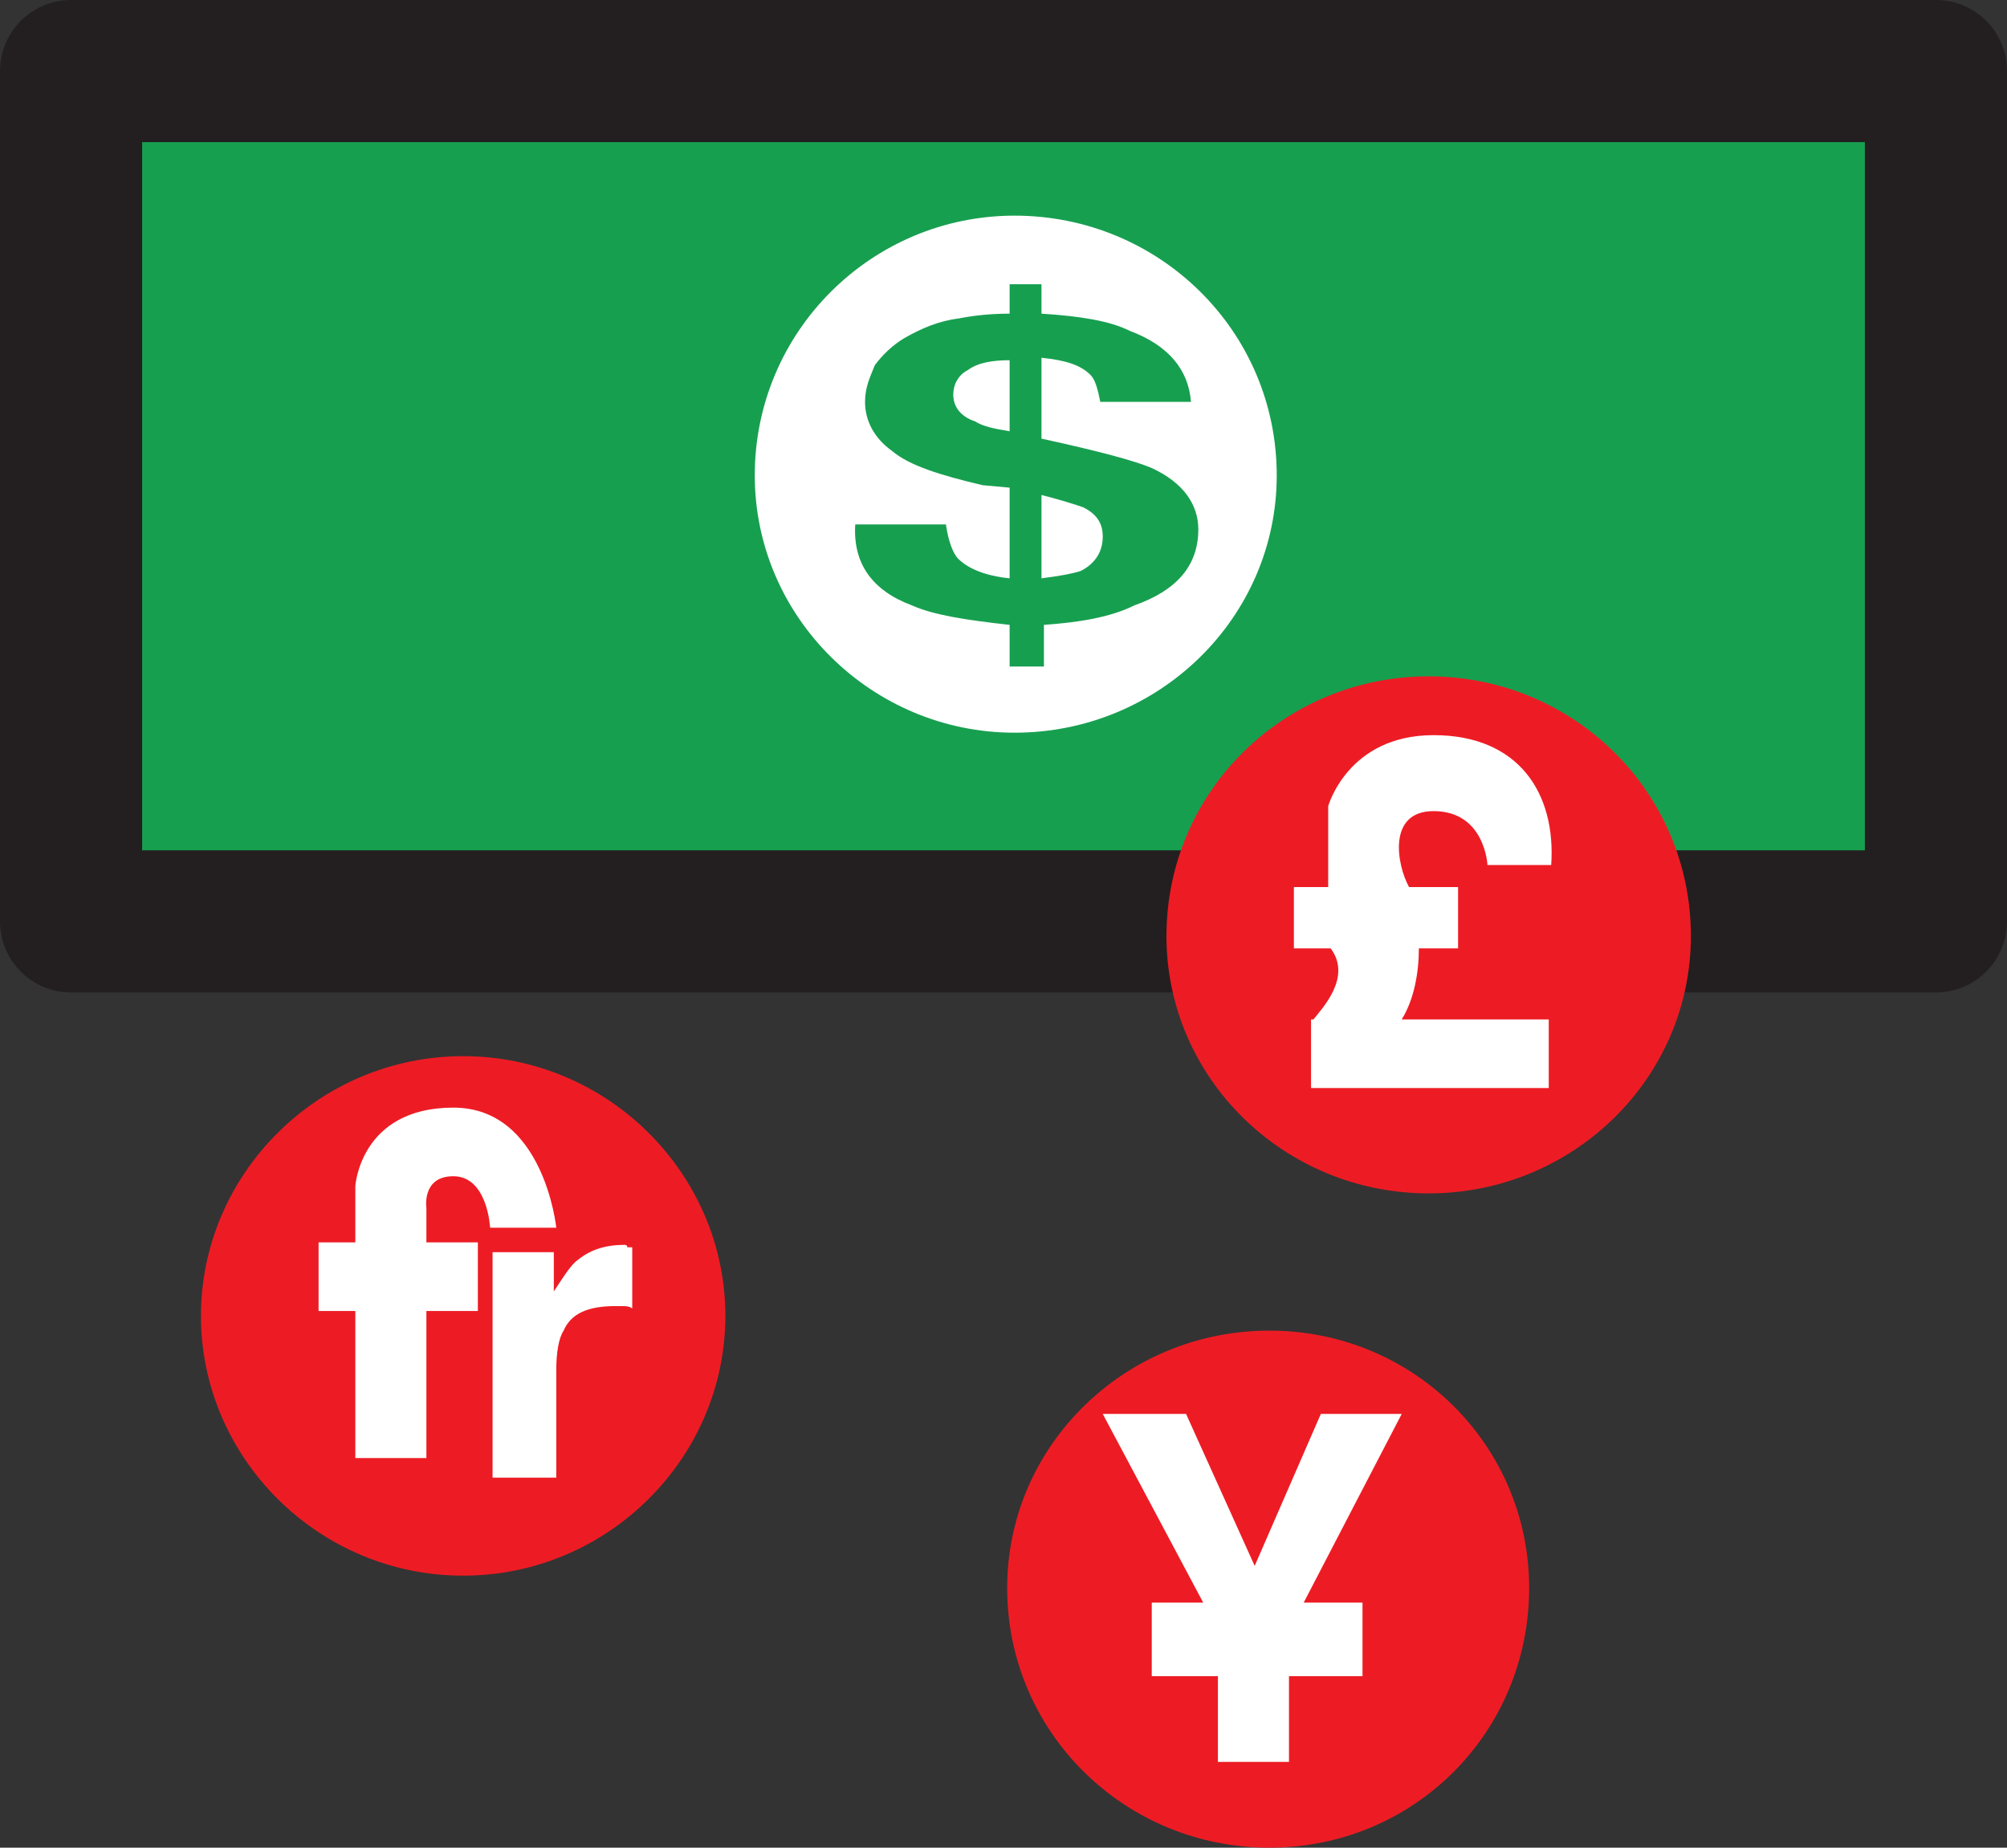
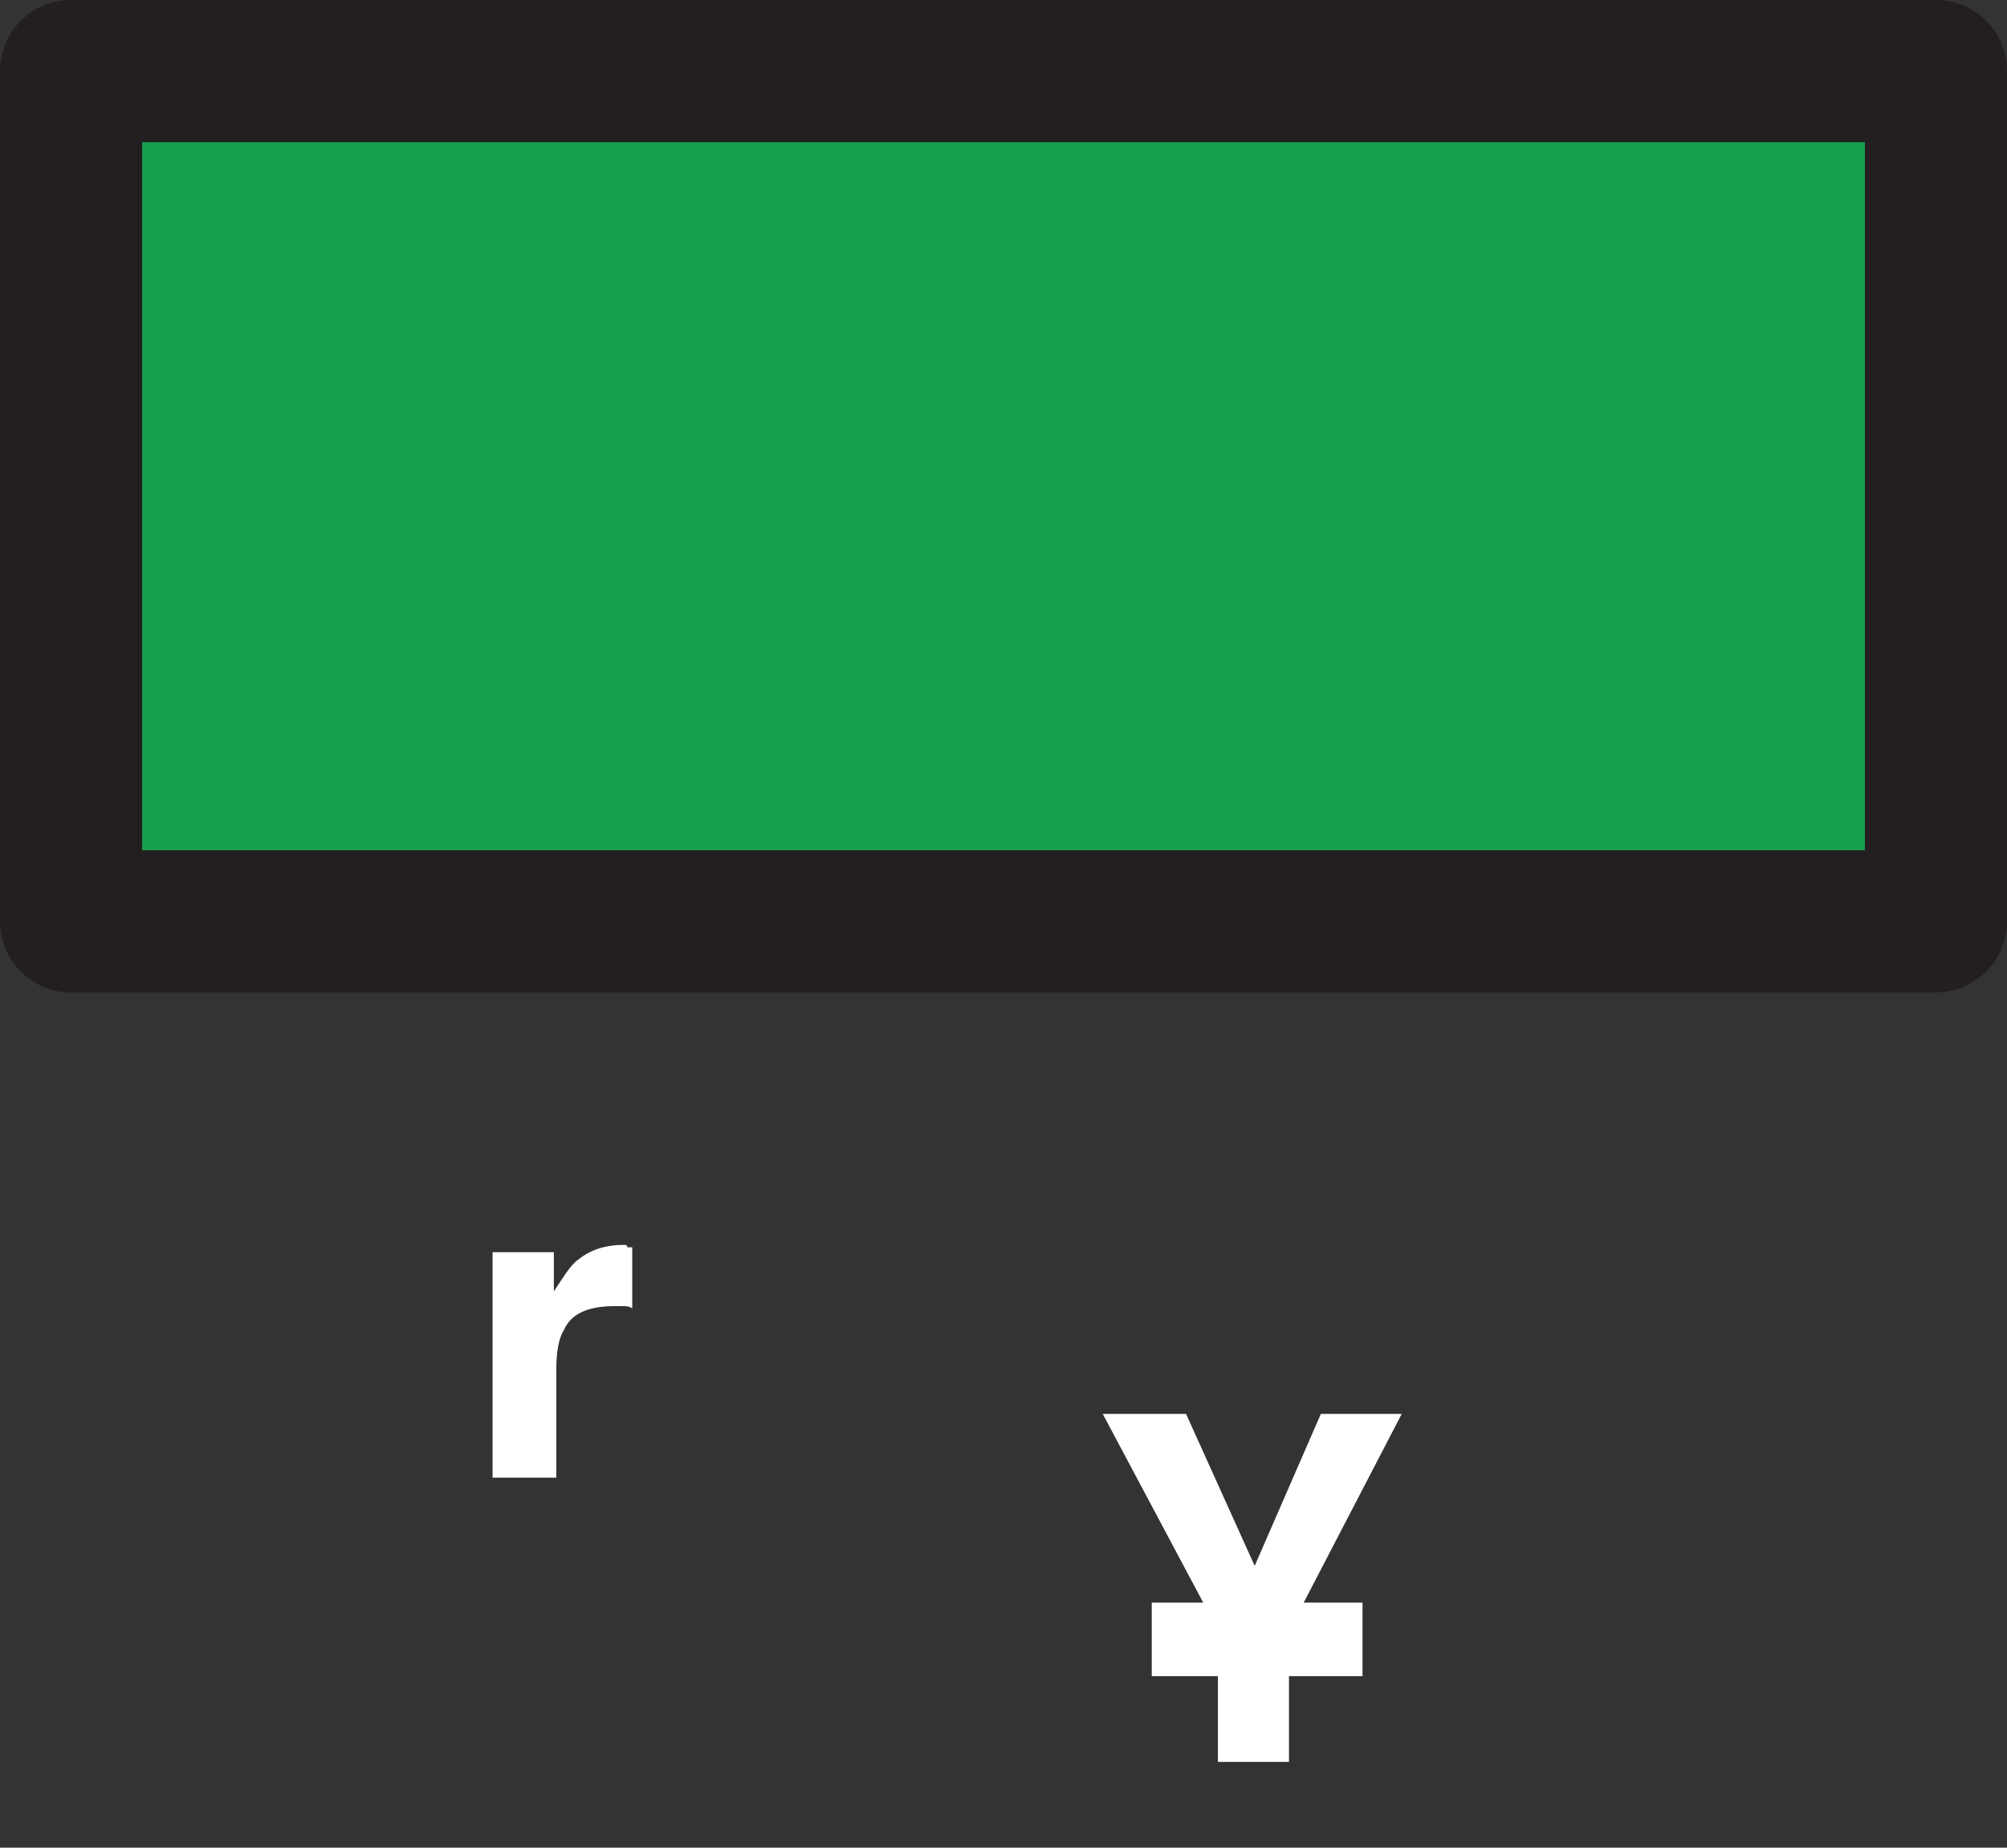
<svg xmlns="http://www.w3.org/2000/svg" width="614.25" height="565.5">
  <rect width="100%" height="100%" fill="#333333" stroke="none" />
  <path fill="#179f50" fill-rule="evenodd" d="M21.75 21.75H592.5V282H21.75V21.75" />
  <path fill="none" stroke="#231f20" stroke-linecap="round" stroke-linejoin="round" stroke-miterlimit="10" stroke-width="43.5" d="M21.75 21.75H592.5V282H21.75Zm0 0" />
-   <path fill="#ed1c24" fill-rule="evenodd" d="M61.5 402.75c0-43.5 36-79.5 80.25-79.5s80.25 36 80.25 79.5-36 79.5-80.25 79.5-80.25-36-80.25-79.5M308.25 486c0-43.5 36-78.75 80.25-78.75S468 442.5 468 486c0 44.25-35.25 79.5-79.5 79.5s-80.25-35.25-80.25-79.5M357 286.5c0-44.25 36-79.5 80.25-79.5s80.25 35.25 80.25 79.5c0 43.5-36 78.75-80.25 78.75S357 330 357 286.5" />
-   <path fill="#fff" fill-rule="evenodd" d="M231 145.5c0-44.25 36-79.5 79.5-79.5 44.25 0 80.25 35.25 80.25 79.5 0 43.5-36 78.75-80.25 78.75-43.5 0-79.5-35.25-79.5-78.75" />
  <path fill="#179f50" fill-rule="evenodd" d="M318.75 177c6-.75 9.75-1.5 12-2.25 4.5-2.25 6.75-6 6.75-10.5 0-3.75-1.5-6.75-6-9-2.25-.75-6.75-2.25-12.75-3.75V177M309 110.25c-5.25 0-9.75.75-12.75 3-3 1.5-4.5 4.5-4.5 7.5 0 3.75 2.25 6.75 6.75 8.25 2.25 1.5 6 2.25 10.5 3v-21.75M319.5 204H309v-12.75c-13.5-1.5-23.25-3-30-6-12-4.5-18-12.75-17.25-24.75h27.75c.75 5.25 2.25 9 3.75 10.5 3 3 8.25 5.25 15.75 6v-27.75l-8.25-.75c-12.75-3-22.5-6-27.75-10.5-5.25-3.75-8.25-9-8.25-15 0-4.5 1.5-7.5 3-11.25 2.25-3 5.25-6 9-8.25 5.25-3 10.5-5.25 16.5-6 3.75-.75 9-1.5 15.75-1.5v-9h9.75v9c12 .75 21 2.25 27 5.25 12 4.5 18 12 18.75 21.75h-27.75c-.75-3.75-1.5-6.75-3-8.25-3-3-7.5-4.5-15-5.25v24.75c17.25 3.75 28.5 6.75 33.75 9 9.75 4.5 14.25 11.25 14.25 18.75 0 11.25-6.75 18.75-19.5 23.25-7.5 3.75-17.25 5.25-27.75 6V204" />
  <path fill="#fff" fill-rule="evenodd" d="M429 432.75h-24.75L384 479.25l-21-46.5h-25.5l30.75 57.75H352.5V513h20.25v26.25h21.75V513H417v-22.5h-18l30-57.75m-237-51h1.5v18.75c-.75-.75-2.25-.75-3-.75h-2.25c-8.25 0-13.5 2.25-15.75 7.5-1.5 2.25-2.25 6.75-2.25 12v33h-19.5v-69h18.75v12c3-4.5 5.25-8.25 7.5-9.75 3.75-3 8.25-4.5 14.25-4.5 0 0 .75 0 .75.75" />
-   <path fill="#fff" fill-rule="evenodd" d="M138.75 360c10.5 0 11.25 15.75 11.25 15.75h20.25S166.5 339 138.75 339c-28.5 0-30 24-30 24v17.25H97.5v21h11.25v45h21.75v-45h15.75v-21H130.5v-10.5S129 360 138.75 360m295.5-69.75h12V271.5h-15c-3.75-6.75-6.75-23.25 7.5-23.25 15.75 0 16.5 16.5 16.5 16.5h19.5c1.5-21.75-9.75-39.75-36-39.75s-32.25 21.75-32.25 21.75v24.75H396v18.75h11.25c6.75 9-3 18.75-5.25 21.75h-.75v21H474v-21h-45c3.75-6 5.25-14.25 5.25-21.75" />
</svg>